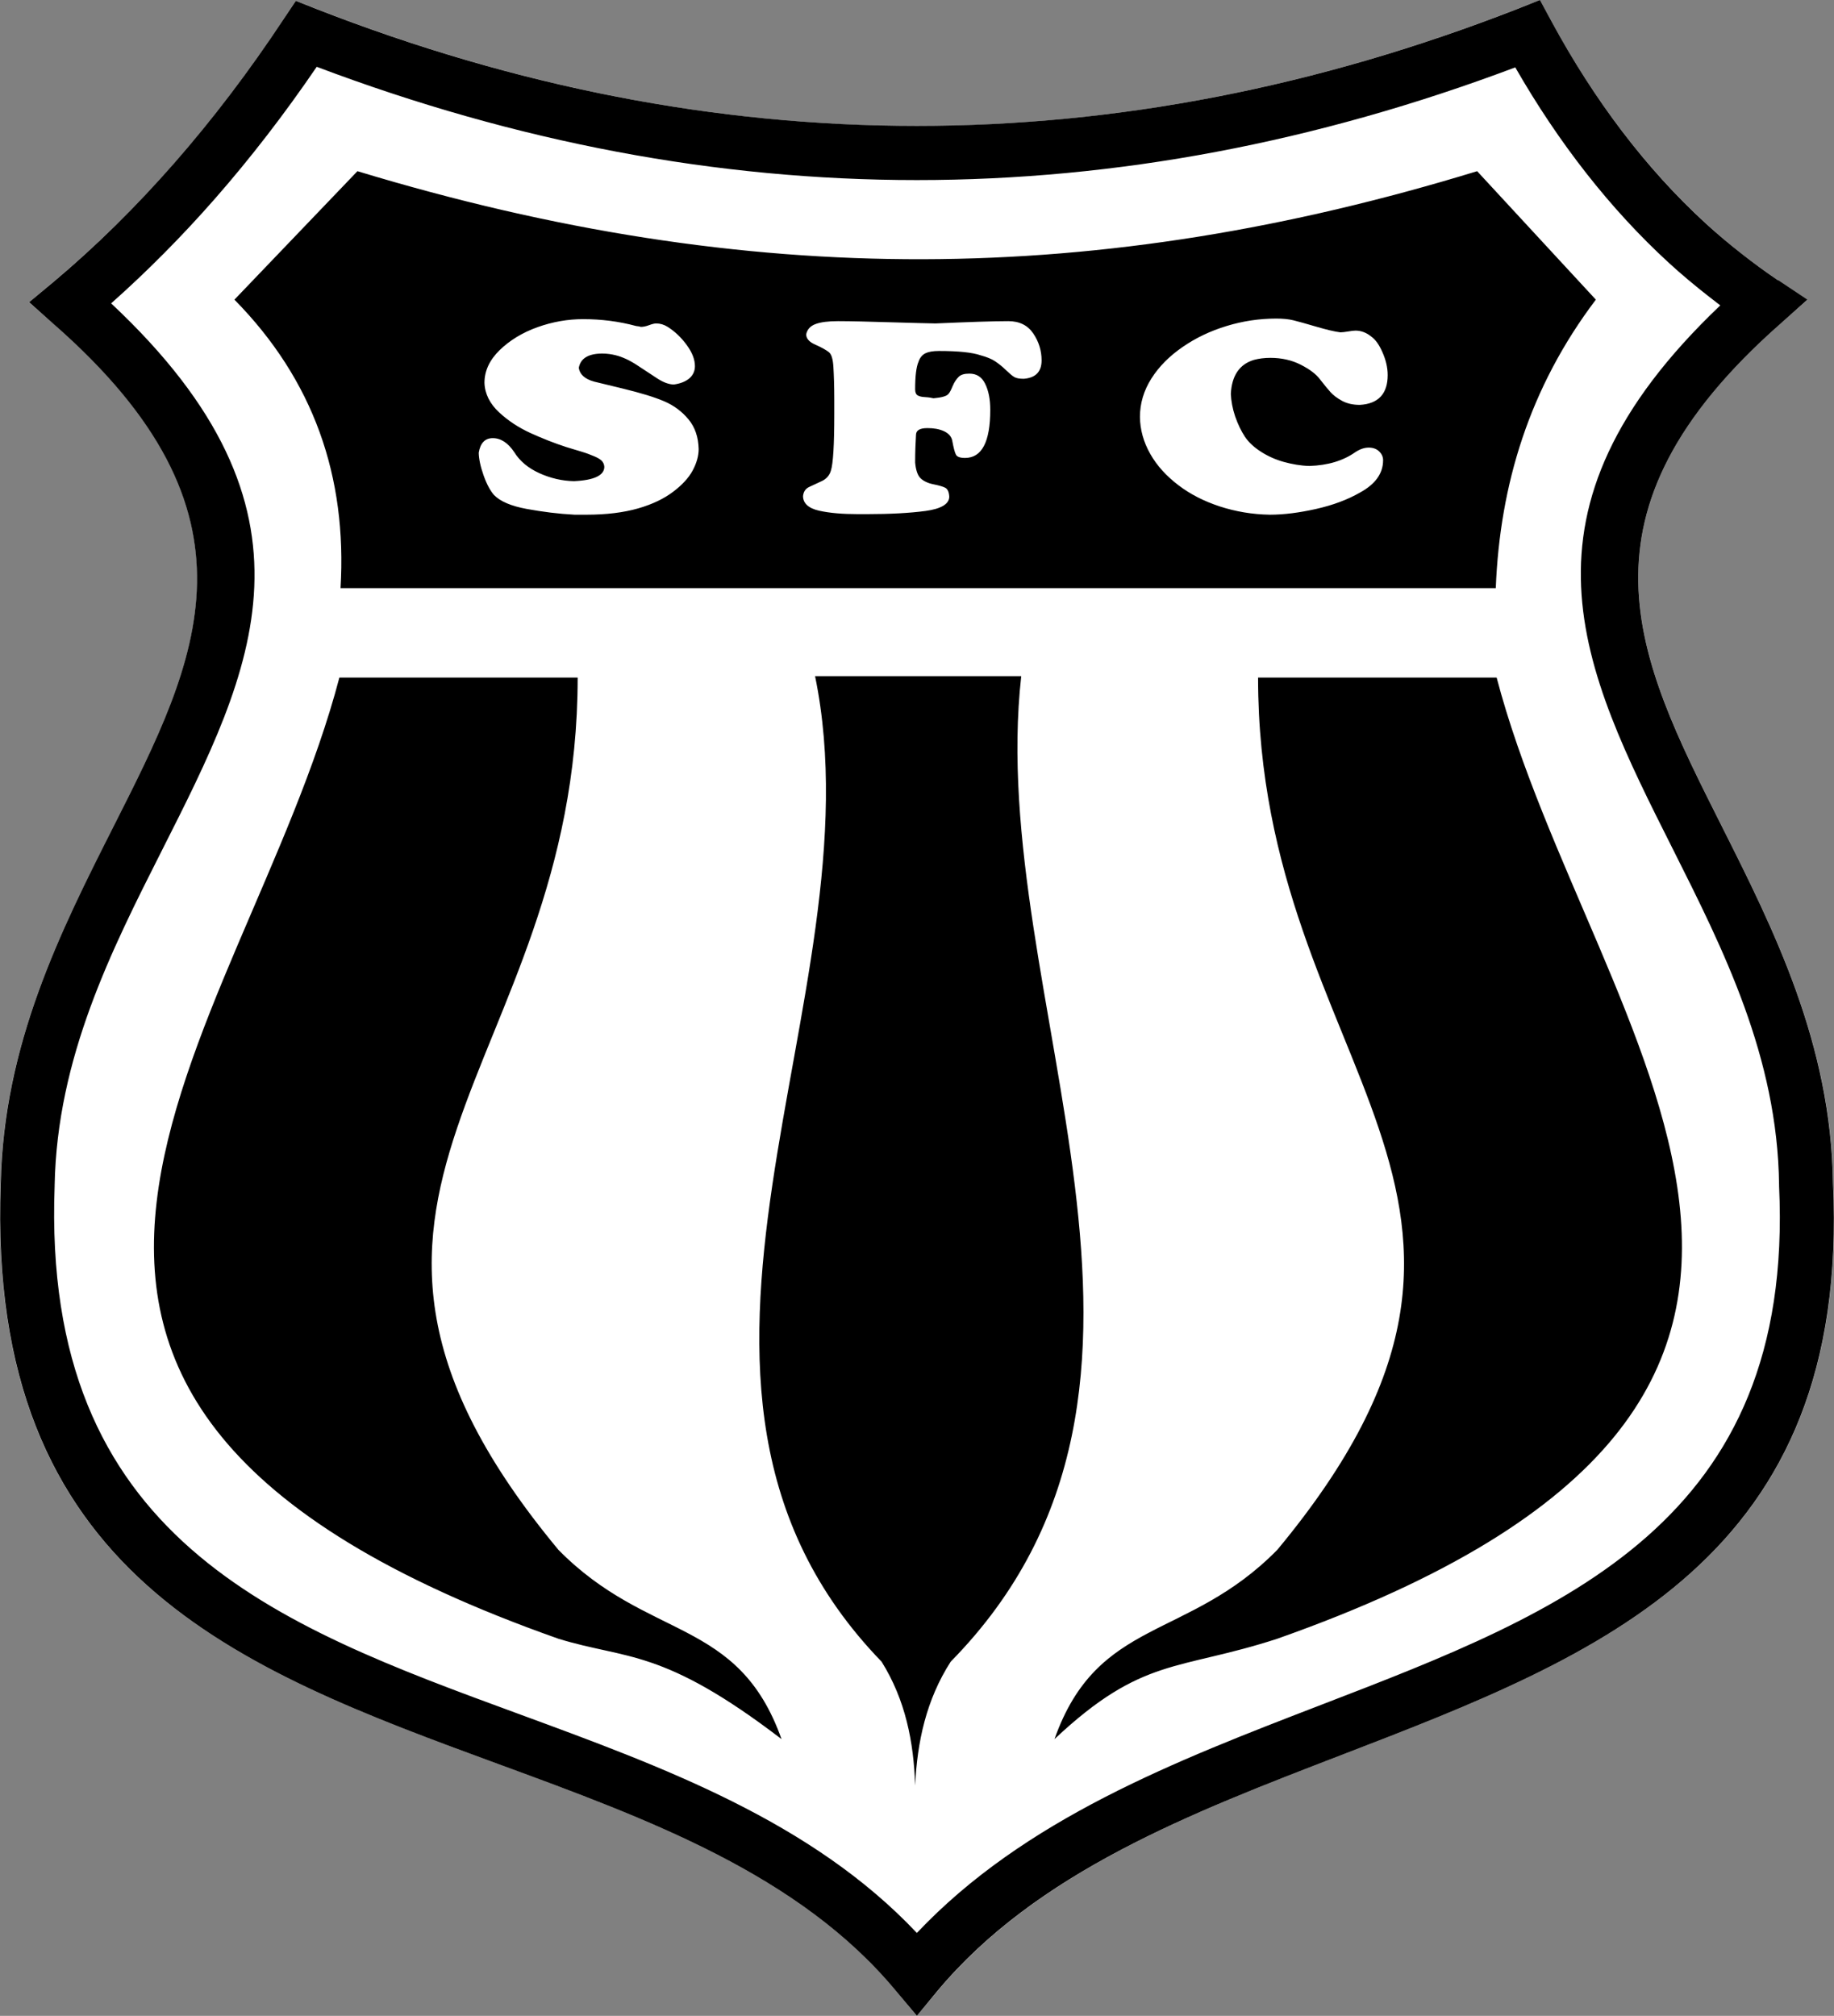
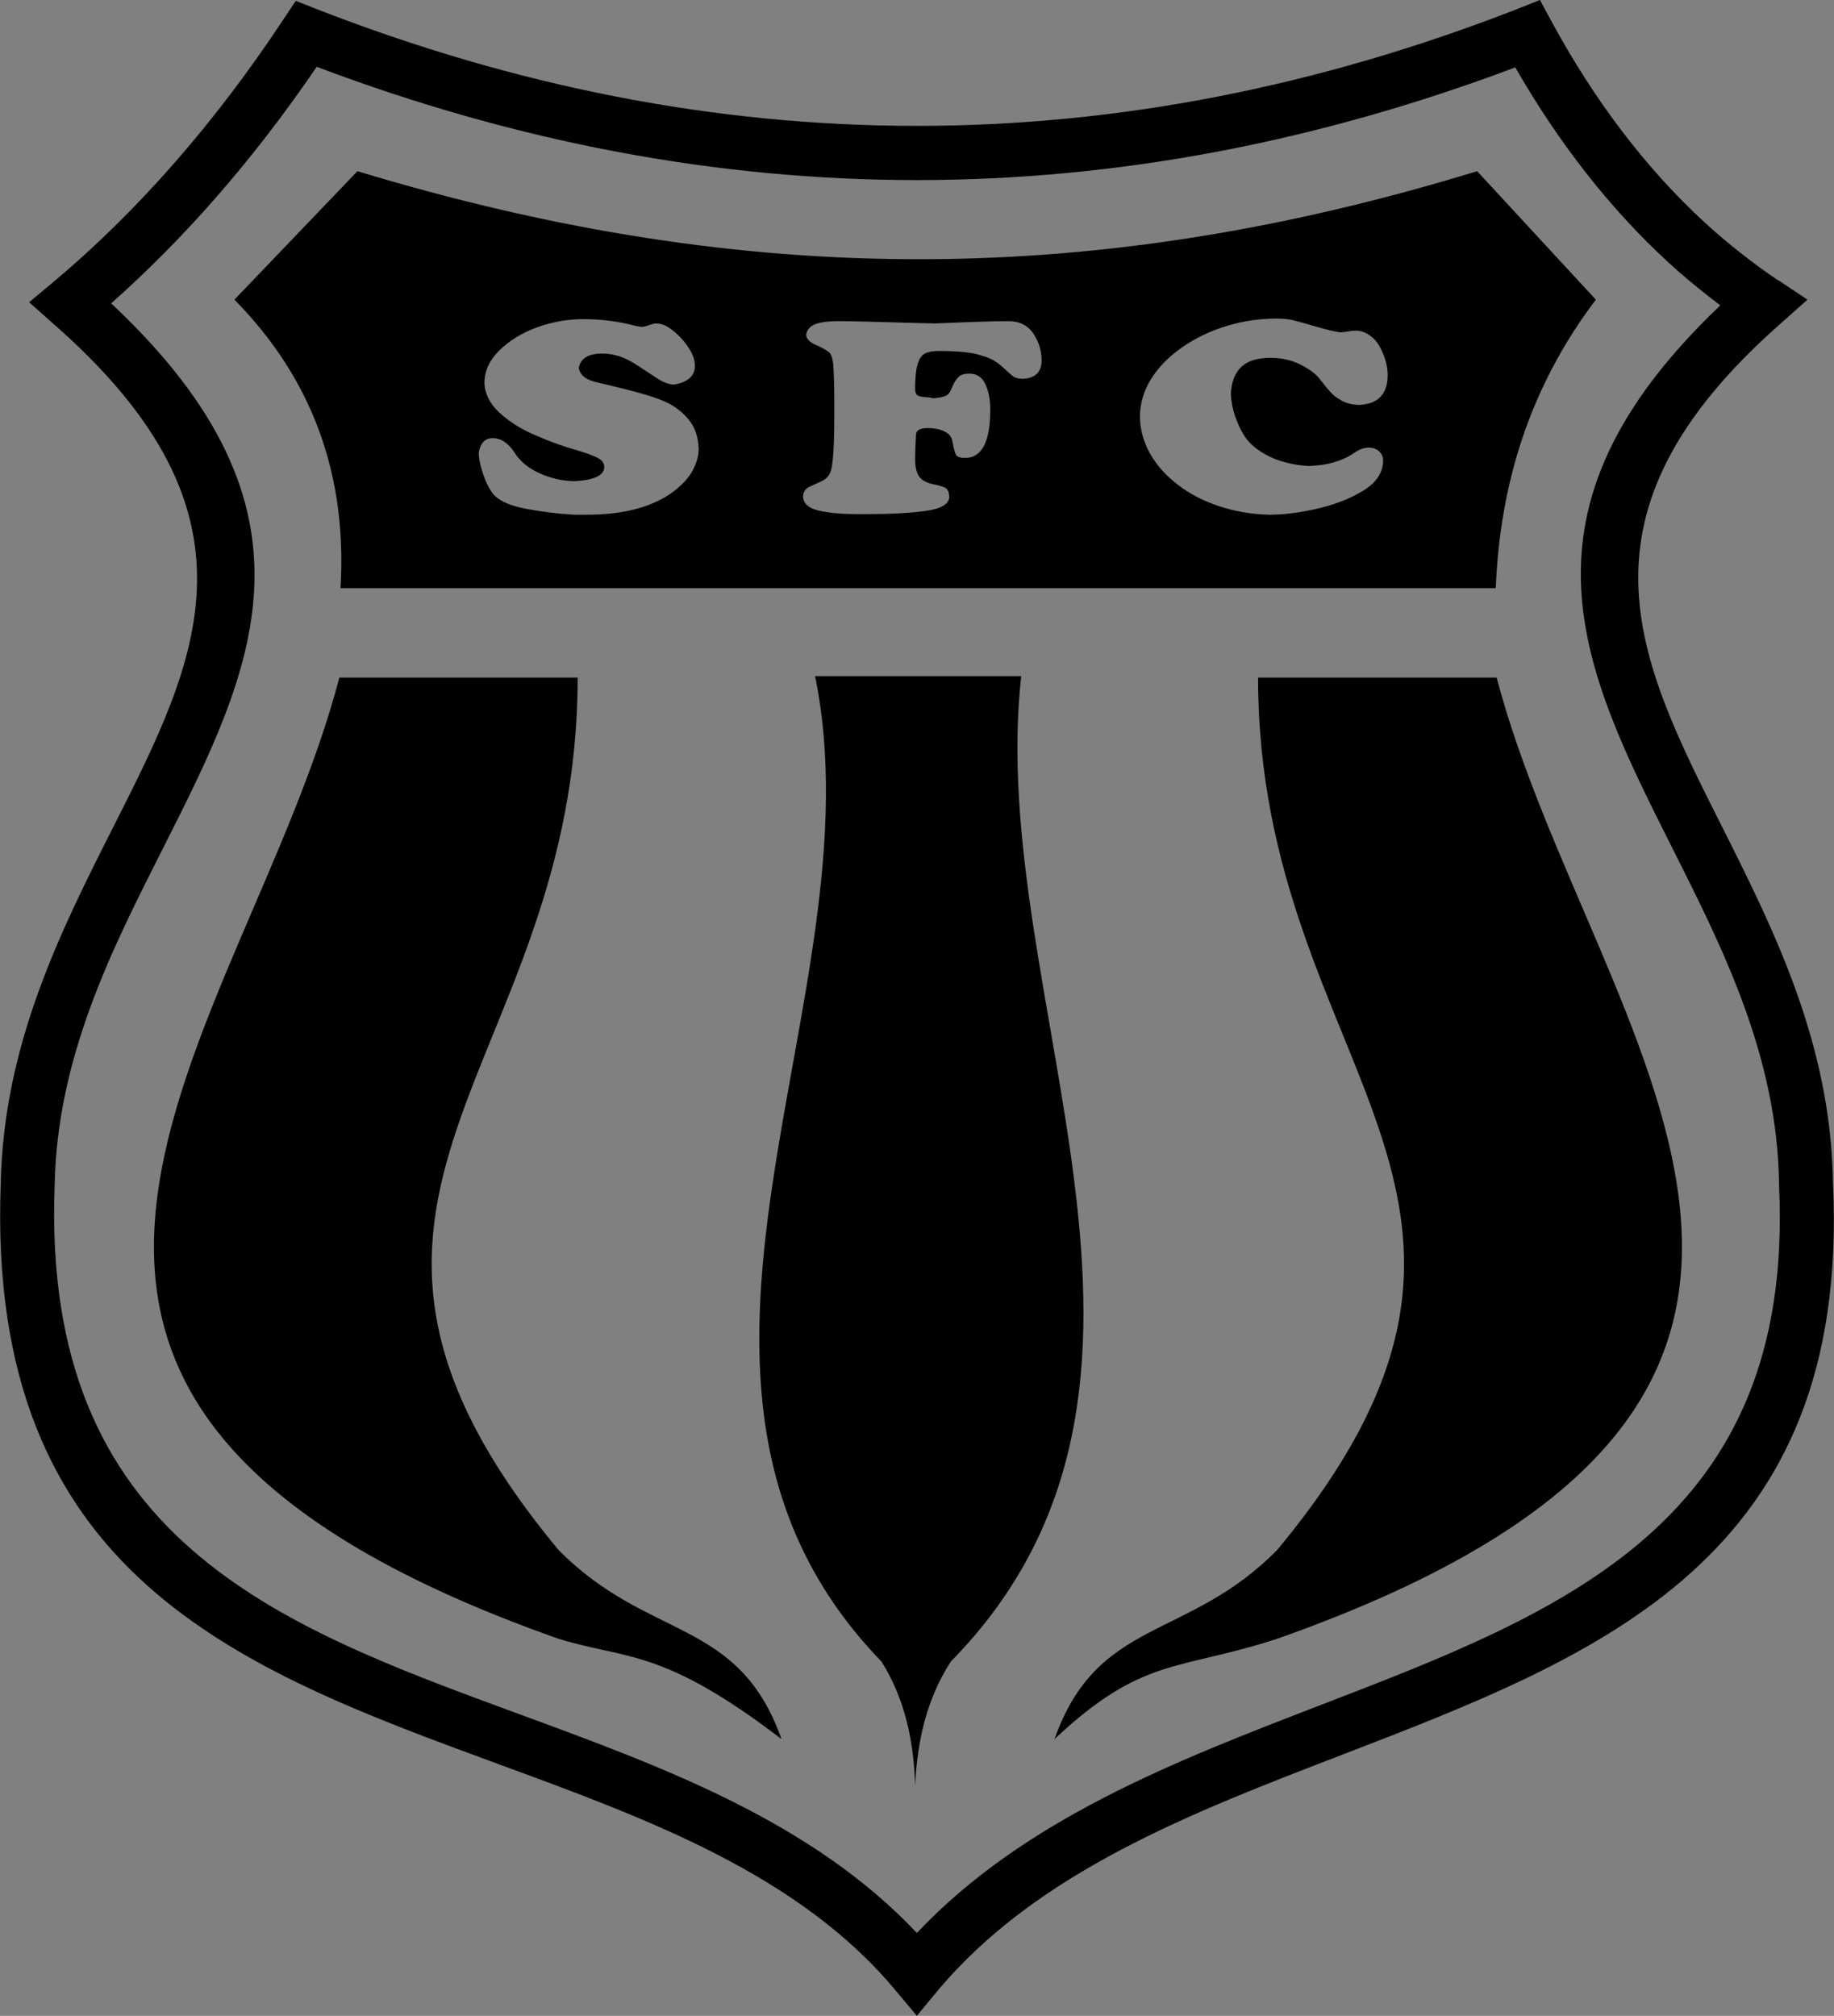
<svg xmlns="http://www.w3.org/2000/svg" xmlns:ns1="http://sodipodi.sourceforge.net/DTD/sodipodi-0.dtd" xmlns:ns2="http://www.inkscape.org/namespaces/inkscape" width="662.264" height="727.913" id="svg2159" ns1:version="0.32" ns2:version="0.45.1" version="1.0" ns1:docbase="C:\Temp" ns1:docname="Social FC.svg" ns2:output_extension="org.inkscape.output.svg.inkscape">
  <rect width="100%" height="100%" fill="#808080" stroke="none" />
  <defs id="defs2161" />
  <ns1:namedview id="base" pagecolor="#ffffff" bordercolor="#ffffff" borderopacity="0.0" ns2:pageopacity="0.0" ns2:pageshadow="0" ns2:zoom="0.35" ns2:cx="350" ns2:cy="520" ns2:document-units="px" ns2:current-layer="layer1" ns2:window-width="744" ns2:window-height="573" ns2:window-x="99" ns2:window-y="384" />
  <g ns2:label="Layer 1" ns2:groupmode="layer" id="layer1" transform="translate(191.132,-208.406)">
-     <path d="M -128.188,267.312 C -114.326,251.491 -101.156,234.15 -88.681,215.268 L -84.345,208.7 L -77.002,211.566 C -4.684,239.779 67.633,253.885 139.95,253.885 C 212.25,253.885 284.584,239.779 356.918,211.566 L 364.923,208.426 L 369.048,216.03 C 384.517,244.583 403.188,269.192 424.737,288.96 C 428.845,292.729 433.115,296.37 437.547,299.849 C 442.045,303.39 446.526,306.658 450.962,309.635 L 450.995,309.602 L 450.995,309.602 L 461.573,316.656 L 452.014,325.071 C 373.824,393.827 399.999,445.858 430.316,506.123 C 449.454,544.172 470.133,585.249 470.813,635.74 L 470.813,635.74 C 477.187,771.266 387.168,805.936 293.418,842.047 C 239.059,862.983 183.354,884.432 147.442,927.34 L 139.917,936.319 L 132.429,927.29 C 97.593,885.306 42.895,865.215 -10.913,845.46 C -104.842,810.968 -196.202,777.412 -190.913,635.856 L -190.913,635.856 C -189.911,585.555 -169.203,544.624 -150.031,506.686 C -119.437,446.198 -93.067,394.038 -172.081,325.071 L -180.654,317.579 L -171.92,310.253 C -156.566,297.372 -141.988,283.054 -128.188,267.312 z " id="path2481" style="fill:#ffffff;fill-opacity:1;fill-rule:nonzero;stroke:none" />
    <path d="M 364.944,208.406 L 356.868,211.615 C 284.534,239.828 212.25,253.86 139.95,253.86 C 67.633,253.86 -4.651,239.828 -76.968,211.615 L -84.32,208.716 L -88.669,215.239 C -101.143,234.121 -114.359,251.499 -128.221,267.32 C -142.021,283.063 -156.562,297.409 -171.915,310.29 L -180.613,317.538 L -172.122,325.096 C -93.108,394.063 -119.474,446.218 -150.068,506.707 C -169.24,544.644 -189.861,585.522 -190.863,635.822 C -196.152,777.379 -104.837,811.001 -10.909,845.493 C 42.899,865.248 97.556,885.306 132.391,927.29 L 139.95,936.298 L 147.405,927.29 C 183.317,884.383 239.038,863.012 293.397,842.076 C 387.147,805.965 477.137,771.246 470.763,635.719 C 470.084,585.228 449.417,544.135 430.278,506.086 C 399.962,445.821 373.832,393.852 452.022,325.096 L 461.548,316.606 L 450.987,309.565 L 450.987,309.669 C 446.551,306.691 442.024,303.373 437.526,299.832 C 433.095,296.353 428.796,292.729 424.687,288.96 C 403.138,269.192 384.555,244.62 369.086,216.068 L 364.944,208.406 z M -76.761,232.531 C -4.527,259.791 67.699,273.429 139.95,273.429 C 211.993,273.429 284.012,259.849 356.04,232.738 C 371.716,260.044 390.312,283.891 411.537,303.353 C 416.118,307.556 420.794,311.433 425.515,315.156 C 427.023,316.337 428.518,317.509 430.071,318.677 C 351.736,393.21 380.123,449.784 412.883,514.887 C 431.069,551.06 450.763,590.049 451.297,636.237 L 451.297,636.651 C 457.008,758.15 373.381,790.351 286.357,823.853 C 233.182,844.337 178.778,865.298 139.95,906.375 C 101.979,866.122 48.498,846.516 -4.179,827.166 C -91.348,795.168 -176.152,763.981 -171.398,636.547 L -171.398,636.34 C -170.524,590.36 -150.888,551.54 -132.673,515.508 C -99.507,449.921 -70.773,393.102 -151,317.952 C -138.024,306.434 -125.492,293.814 -113.518,280.159 C -100.625,265.453 -88.362,249.549 -76.761,232.531 z M -62.059,270.22 L -106.478,316.606 C -77.938,345.597 -65.757,380.47 -68.167,420.768 L 348.999,420.768 C 350.473,383.415 361.142,348.314 385.135,316.606 L 342.269,270.22 C 205.967,311.947 79.859,313.272 -62.059,270.22 z M 269.686,323.44 C 272.051,323.44 274.151,323.622 275.899,324.061 C 277.663,324.479 280.372,325.258 284.079,326.339 C 287.781,327.424 290.68,328.132 292.88,328.41 C 293.575,328.41 294.54,328.277 295.675,328.099 C 296.822,327.892 297.705,327.788 298.367,327.788 C 300.388,327.788 302.347,328.538 304.062,329.963 C 305.632,331.093 306.936,332.957 308.1,335.657 C 309.297,338.362 309.964,341.104 309.964,343.837 C 309.964,350.6 306.601,354.216 299.92,354.605 C 297.477,354.605 295.331,354.142 293.501,353.156 C 291.674,352.154 290.283,351.085 289.359,350.05 C 288.423,349.014 287.114,347.444 285.528,345.39 C 284.153,343.531 281.826,341.762 278.591,340.11 C 275.336,338.445 271.645,337.625 267.616,337.625 C 265.35,337.625 263.412,337.894 261.714,338.349 C 256.454,339.903 253.65,344.036 253.327,350.671 C 253.46,353.288 253.94,355.964 254.88,358.747 C 255.849,361.526 257.038,364.028 258.401,366.098 C 259.838,368.236 261.826,370 264.302,371.586 C 266.758,373.156 269.508,374.386 272.482,375.21 C 275.476,376.034 278.558,376.581 281.697,376.66 C 288.411,376.448 293.898,374.763 298.264,371.69 C 299.949,370.571 301.56,370.033 303.13,370.033 C 304.634,370.033 305.917,370.476 306.858,371.379 C 307.81,372.286 308.307,373.359 308.307,374.589 C 308.307,379.343 305.52,383.249 299.92,386.289 C 295.489,388.844 290.142,390.832 284.079,392.191 C 278.011,393.549 272.474,394.262 267.409,394.262 C 261.084,394.166 255,393.118 249.289,391.259 C 243.594,389.383 238.666,386.865 234.379,383.597 C 230.092,380.329 226.626,376.568 224.232,372.311 C 221.805,368.057 220.554,363.551 220.505,358.954 C 220.505,354.055 221.896,349.416 224.646,345.08 C 227.396,340.727 231.223,336.925 235.932,333.69 C 240.641,330.439 245.884,327.925 251.774,326.132 C 257.647,324.334 263.636,323.44 269.686,323.44 z M 19.428,323.647 C 25.964,323.647 32.354,324.446 38.583,326.132 C 38.745,326.161 39.039,326.202 39.412,326.235 C 39.797,326.285 40.111,326.376 40.24,326.442 C 41.13,326.442 42.141,326.239 43.243,325.821 C 44.373,325.399 45.231,325.2 45.831,325.2 C 47.268,325.2 48.676,325.618 49.973,326.442 C 52.64,328.14 54.955,330.364 56.91,333.069 C 58.869,335.769 59.809,338.267 59.809,340.627 C 59.809,342.359 59.13,343.899 57.738,345.08 C 56.334,346.243 54.425,346.947 52.147,347.254 C 50.35,347.192 48.415,346.488 46.245,345.08 C 44.079,343.671 41.652,342.077 38.997,340.317 C 36.33,338.552 33.725,337.322 31.232,336.693 C 29.745,336.32 28.126,336.072 26.365,336.072 C 21.333,336.072 18.471,337.819 17.875,341.249 C 18.215,343.609 20.07,345.295 23.466,346.219 C 23.677,346.281 27.098,347.084 33.717,348.704 C 40.348,350.319 45.355,351.855 48.834,353.363 C 52.313,354.866 55.22,357.086 57.531,359.886 C 59.83,362.686 61.043,366.198 61.155,370.551 C 61.155,372.994 60.439,375.616 58.981,378.316 C 57.51,381.033 55.141,383.568 51.94,385.978 C 48.751,388.405 44.551,390.48 39.308,391.984 C 34.052,393.487 27.823,394.262 20.671,394.262 L 16.322,394.262 C 10.499,393.955 4.812,393.226 -0.866,392.191 C -6.561,391.155 -10.541,389.445 -12.773,387.117 C -14.065,385.614 -15.366,383.299 -16.501,380.076 C -17.648,376.858 -18.211,374.112 -18.261,371.897 C -17.71,368.434 -16.033,366.616 -13.187,366.616 C -10.259,366.616 -7.671,368.339 -5.422,371.69 C -3.446,374.891 -0.427,377.418 3.586,379.248 C 7.6,381.075 11.828,382.069 16.115,382.147 C 23.441,381.824 27.09,380.043 27.09,376.97 C 27.04,376.096 26.705,375.322 26.055,374.692 C 25.392,374.079 24.46,373.595 23.363,373.139 C 22.261,372.655 20.716,372.062 18.807,371.483 C 16.898,370.882 15.017,370.344 13.319,369.826 C 8.871,368.372 4.568,366.662 0.377,364.752 C -3.815,362.827 -7.596,360.371 -10.909,357.297 C -14.227,354.224 -16.062,350.6 -16.19,346.633 C -16.19,342.28 -14.31,338.358 -10.702,334.829 C -7.062,331.317 -2.551,328.521 2.965,326.546 C 8.498,324.57 14.027,323.647 19.428,323.647 z M 111.476,324.371 C 116.347,324.371 122.741,324.558 130.735,324.786 C 138.728,325.009 144.058,325.167 146.68,325.2 C 158.732,324.682 167.525,324.371 172.979,324.371 C 177.005,324.371 180.016,325.896 181.987,328.824 C 183.979,331.768 184.99,335.011 184.99,338.557 C 184.99,342.649 182.824,344.844 178.571,345.183 C 177.113,345.183 175.978,345.03 175.154,344.562 C 174.329,344.094 173.311,343.17 172.047,341.973 C 170.784,340.743 169.48,339.724 168.216,338.867 C 166.941,338.01 165.135,337.293 162.936,336.693 C 159.958,335.674 154.992,335.14 147.922,335.14 C 145.773,335.14 144.141,335.434 143.056,335.968 C 141.958,336.502 141.056,337.517 140.571,338.971 C 139.73,340.897 139.328,344.226 139.328,349.014 C 139.328,350.132 139.681,350.849 140.26,351.189 C 140.844,351.545 141.727,351.744 143.056,351.81 C 144.381,351.888 145.375,352.075 145.955,352.224 C 148.95,351.963 150.739,351.429 151.339,350.671 C 151.791,350.215 152.308,349.196 152.892,347.772 C 153.489,346.33 154.288,345.237 155.067,344.458 C 155.874,343.667 157.167,343.319 158.898,343.319 C 161.532,343.319 163.379,344.5 164.592,346.943 C 165.823,349.42 166.456,352.564 166.456,356.366 C 166.456,367.983 163.412,373.76 157.345,373.76 C 155.58,373.76 154.454,373.392 154.031,372.518 C 153.596,371.644 153.207,370.058 152.789,367.859 C 152.578,366.223 151.55,364.955 149.786,364.131 C 148.022,363.307 146.013,362.992 143.781,362.992 C 141.014,362.992 139.639,363.792 139.639,365.477 C 139.478,368.111 139.328,371.404 139.328,375.417 C 139.573,378.134 140.227,380.093 141.296,381.112 C 142.381,382.147 143.984,382.897 145.955,383.286 C 147.947,383.688 149.36,384.094 150.2,384.529 C 151.041,384.968 151.555,386.04 151.65,387.738 C 151.65,390.377 148.767,392.137 143.056,392.916 C 137.328,393.673 130.25,394.054 121.934,394.054 L 118.62,394.054 C 113.137,394.054 108.477,393.669 104.642,392.812 C 100.807,391.951 98.844,390.12 98.844,387.531 C 99.006,385.978 99.73,384.848 101.122,384.218 C 102.53,383.584 104.021,382.872 105.574,382.147 C 107.16,381.418 108.337,380.213 108.887,378.42 C 109.728,375.848 110.13,368.969 110.13,357.919 L 110.13,352.742 C 110.13,347.726 109.985,343.808 109.819,341.042 C 109.658,338.113 109.136,336.332 108.163,335.554 C 107.194,334.779 105.512,333.848 103.296,332.862 C 101.047,331.889 99.983,330.625 99.983,329.134 C 100.339,327.353 101.507,326.086 103.4,325.407 C 105.276,324.711 107.964,324.371 111.476,324.371 z M 103.193,452.555 C 127.136,568.798 30.031,708.09 127.214,808.425 C 135.804,822.179 138.827,837.363 139.328,853.155 C 140.07,837.363 143.338,822.179 152.168,808.425 C 250.726,708.09 164.63,568.798 177.639,452.555 L 103.193,452.555 z M -68.582,453.073 C -102.651,582.872 -236.877,712.844 10.524,800.142 C 35.373,807.795 47.885,803.343 91.078,836.381 C 75.419,792.281 42.994,801.045 10.524,768.044 C -96.368,639.376 17.461,595.682 17.461,453.073 L -68.582,453.073 z M 263.163,453.073 C 263.163,595.682 376.988,639.376 270.101,768.044 C 237.63,801.045 205.292,792.281 189.649,836.381 C 221.474,806.466 234.23,811.821 270.101,800.142 C 517.514,712.844 383.399,582.872 349.309,453.073 L 263.163,453.073 z " id="path2467" style="fill:#000000;fill-opacity:1;fill-rule:nonzero;stroke:none" />
  </g>
</svg>